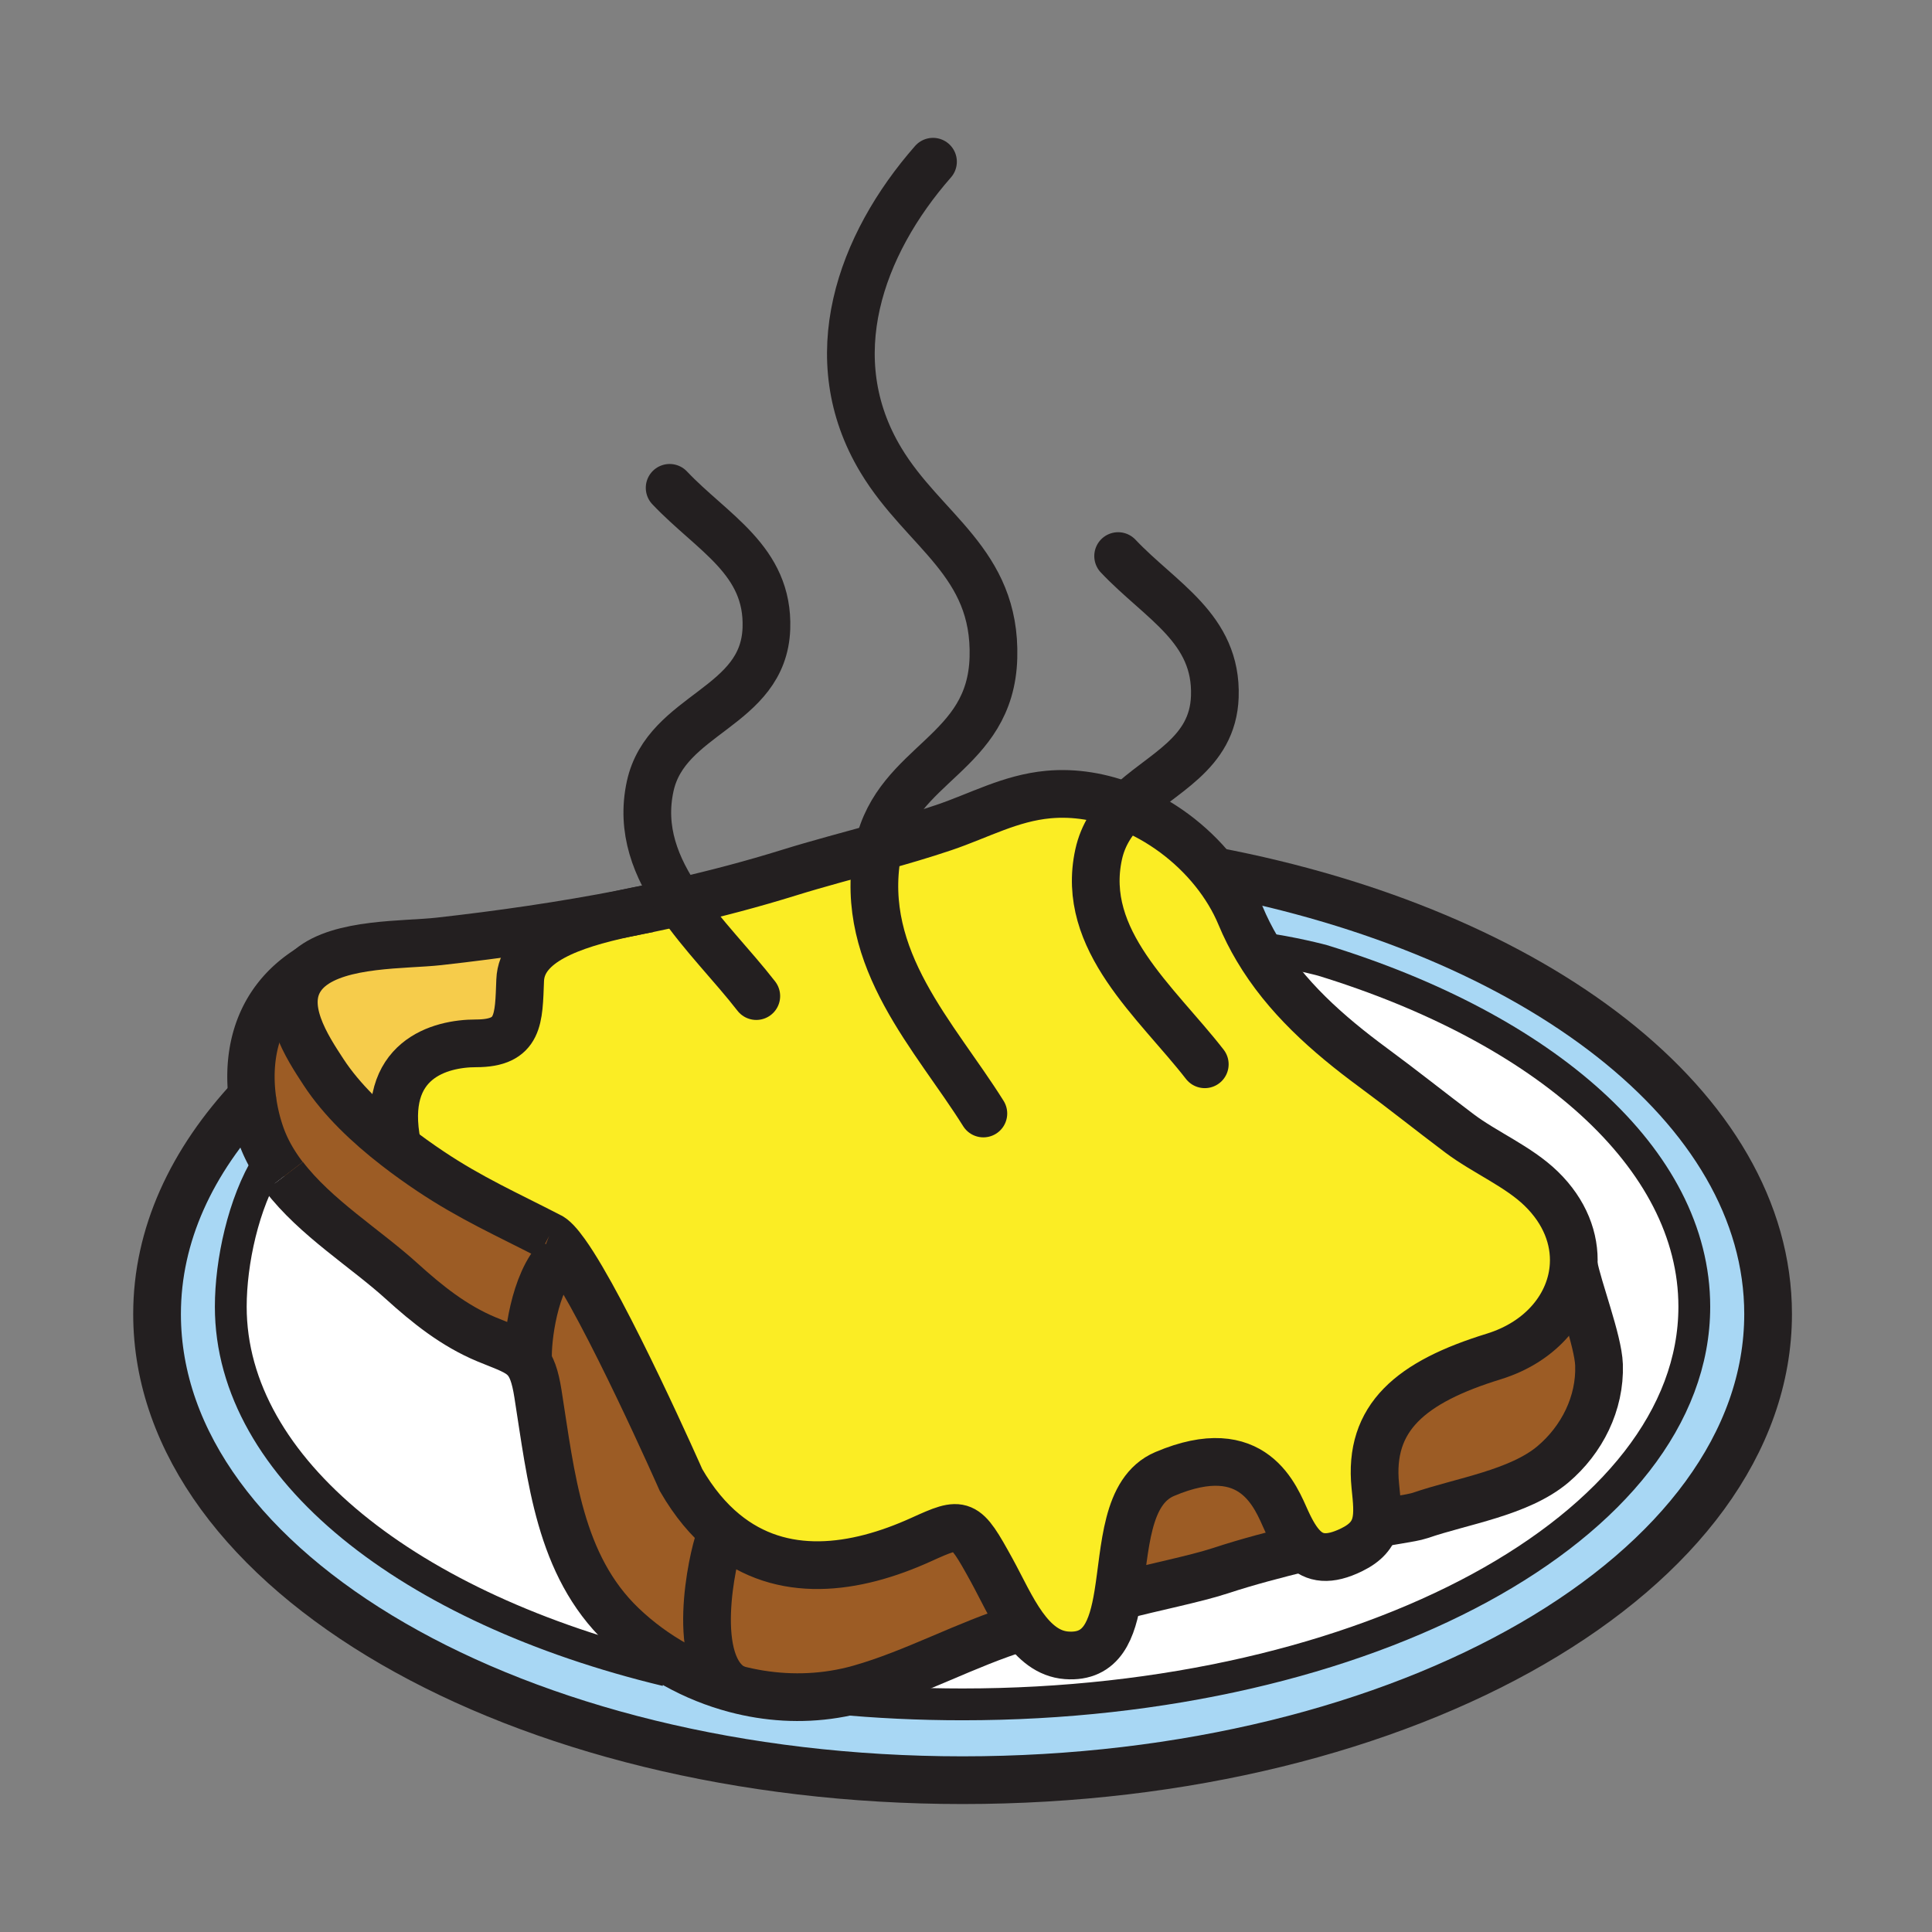
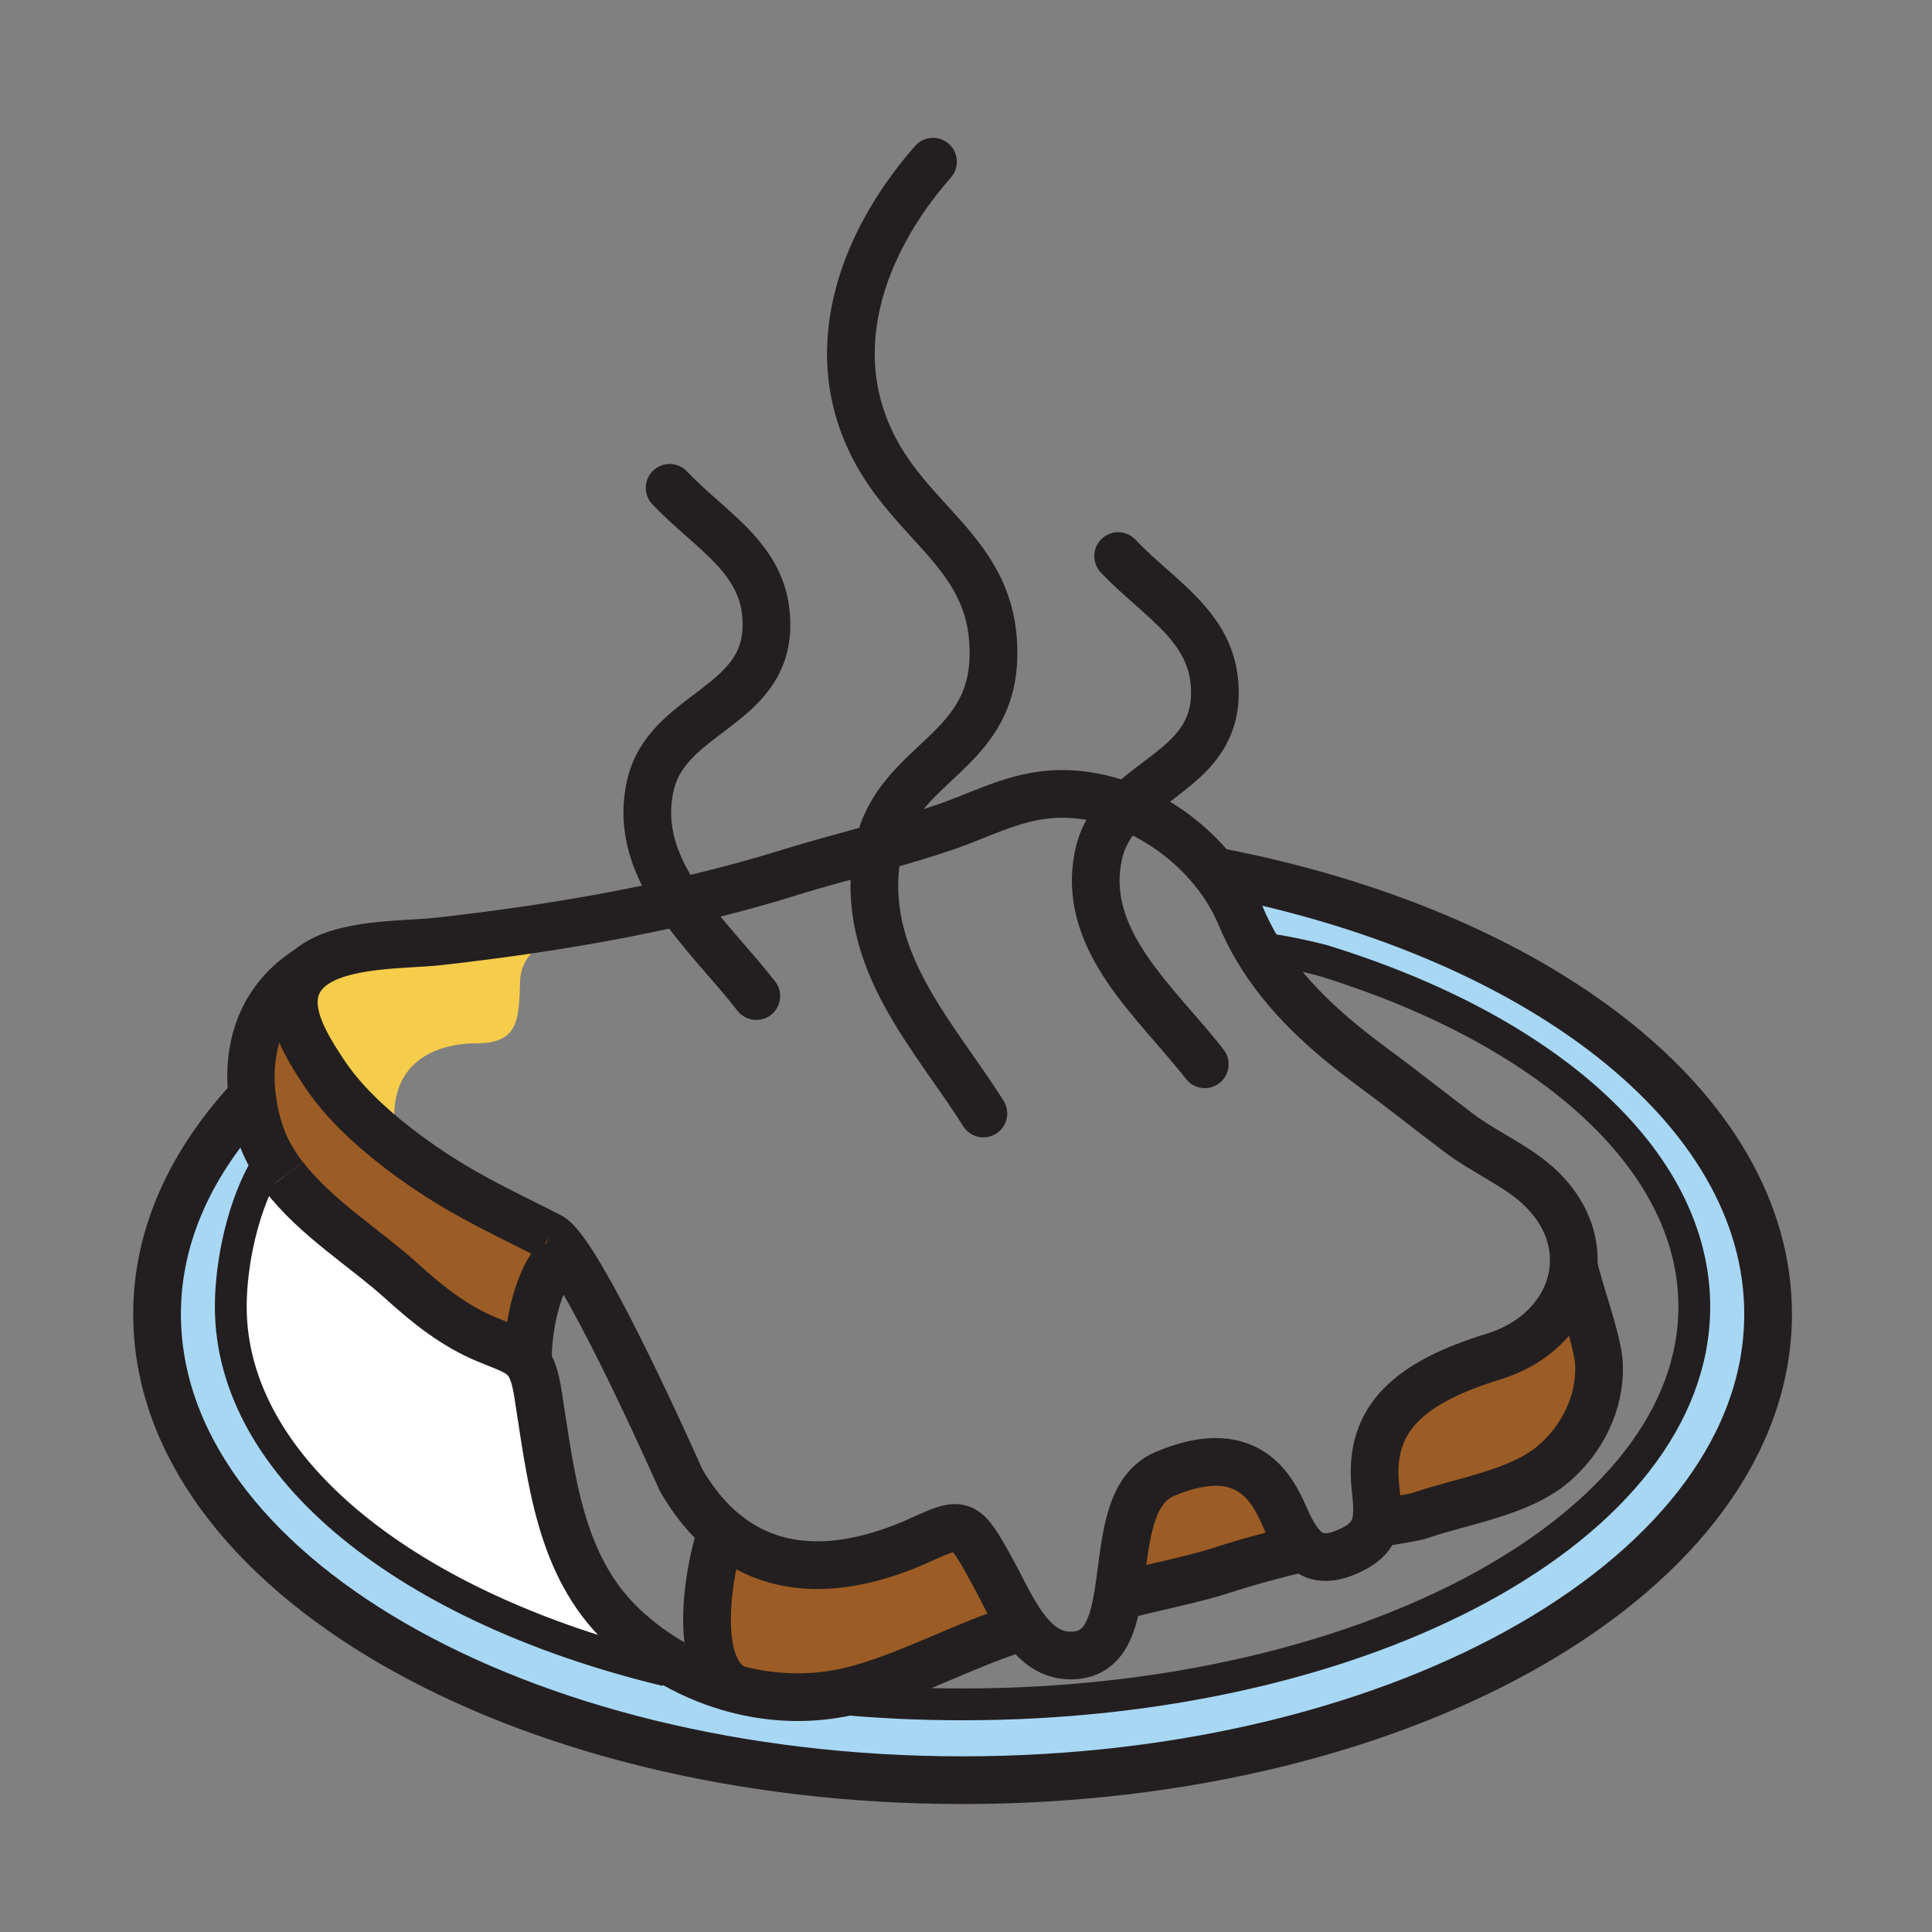
<svg xmlns="http://www.w3.org/2000/svg" width="850.394" height="850.394" viewBox="0 0 850.394 850.394" overflow="visible">
  <rect x="0" y="0" width="850.394" height="850.394" fill="#808080" stroke="none" />
  <path d="M136.41 426.09c13.36-11.23 41.79-10.06 56.7-11.72 27-3.02 54.63-6.99 81.95-12.32-23.5 5.1-45.45 12.67-46.1 29.4-.67 17.08-.23 27.79-19.44 27.79-15.7 0-42.24 6.92-34.71 44.52l-.61.79c-12.2-9.46-23.83-20.479-31.78-32.63-7.19-10.99-19.28-29.16-9.33-42.36.96-1.27 2.07-2.43 3.32-3.47z" fill="#f6cc4b" />
  <path d="M110.99 482.68c-2.29-19.25 2.26-42.279 25.42-56.59-1.25 1.04-2.36 2.2-3.32 3.47-9.95 13.2 2.14 31.37 9.33 42.36 7.95 12.15 19.58 23.17 31.78 32.63 5.06 3.95 10.21 7.61 15.25 10.98 17.64 11.819 33.73 18.97 52.25 28.52 1.82.73 4.28 3.391 7.15 7.4l-2.89 1.979c-10.9 10.9-13.91 36.23-13.53 44.761l-1.1.21c-3.4-3.801-8.6-5.311-17.17-8.86-14.35-5.96-26.2-15.521-37.26-25.54-16.07-14.58-38.01-28-51.91-46.19a77.055 77.055 0 0 1-4.66-6.8c-2.37-3.899-4.34-8.029-5.8-12.42a79.356 79.356 0 0 1-3.54-15.91zM436.5 691.14c4.29 7.811 8.51 17.2 13.85 24.63l-1.08.58c-24.22 7.431-46.56 20.04-70.85 26.931a97.64 97.64 0 0 1-11.21 2.47c-14.59 2.35-29.39 1.4-43.48-2.33-20.92-9.81-9.97-58.25-7.1-65.76l2.2-3.021c25.31 20.811 57.51 16.261 86.62 3.04 18.32-8.32 19.1-8.3 31.05 13.46zM566.24 669.35c2.29 4.99 4.64 9.07 7.46 11.851-12.25 3.04-24.46 6.189-36.41 10.13-11.24 3.7-31.33 7.689-42.81 10.82l-2.36-.21c3.33-20.261 3.3-45.82 20.56-53.15 39.4-16.731 48.94 10.509 53.56 20.559zM703.83 600.79c.57 16.91-7.521 32.96-20.26 43.729-14.91 12.601-40.2 16.221-58.44 22.521-4.01 1.38-15.649 2.67-19.729 3.89 1.279-4.699.63-10.27-.04-16.859-3.051-30.181 15.659-45.761 52.14-57 21.32-6.57 34.19-22.78 35.16-40.261 2.009 10.61 10.799 33.27 11.169 43.98z" fill="#9c5c25" />
-   <path d="M378.42 743.28c24.29-6.891 46.63-19.5 70.85-26.931l1.08-.58c5.04 6.98 11.061 12.24 19.091 12.841 15.64 1.17 20.14-11.21 22.68-26.67l2.36.21c11.479-3.131 31.569-7.12 42.81-10.82 11.95-3.94 24.16-7.09 36.41-10.13 4.91 4.87 11.26 5.84 21.26.95 6.29-3.07 9.23-6.761 10.44-11.221 4.08-1.22 15.72-2.51 19.729-3.89 18.24-6.3 43.53-9.92 58.44-22.521 12.739-10.77 20.83-26.819 20.26-43.729-.37-10.71-9.16-33.37-11.17-43.98.649-11.449-3.811-23.449-14.311-33.64-10.06-9.76-24.72-15.86-35.899-24.26-13.17-9.91-24.87-19.3-38.061-29.01-20.159-14.86-38.529-31.17-51.01-52.25l.72-.42c14.681 1.89 28.011 5.5 28.011 5.5 97.72 30.04 163.659 87.05 163.659 152.43 0 96.67-144.199 175.04-322.089 175.04-19.16 0-37.93-.91-56.17-2.66l-.3-1.79c3.76-.599 7.5-1.419 11.21-2.469z" fill="#fff" />
-   <path d="M318.83 674.64l-2.2 3.021c-2.87 7.51-13.82 55.95 7.1 65.76-9.12-2.4-17.94-5.97-26.21-10.56a115.175 115.175 0 0 1-23.66-17.41c-27.73-26.51-31.24-65.2-37.08-102-1.23-7.76-2.8-12.101-5.45-15.05l1.1-.21c-.38-8.53 2.63-33.86 13.53-44.761l2.89-1.979c17.59 24.53 50.91 100.01 50.91 100.01 5.7 9.859 12.12 17.479 19.07 23.179z" fill="#9c5c25" />
  <path d="M114.53 498.59c1.46 4.391 3.43 8.521 5.8 12.42L118 512c-10.9 17.57-16.42 43.58-16.42 63.16 0 71.46 78.8 132.92 191.75 160.109l4.19-2.409c8.27 4.59 17.09 8.159 26.21 10.56 14.09 3.73 28.89 4.68 43.48 2.33l.3 1.79c18.24 1.75 37.01 2.66 56.17 2.66 177.89 0 322.089-78.37 322.089-175.04 0-65.38-65.939-122.391-163.659-152.43 0 0-13.33-3.61-28.011-5.5l-.72.42a115.27 115.27 0 0 1-7.34-14.61c-2.88-6.94-6.91-13.57-11.81-19.65 141.699 26.87 244.02 104.03 244.02 195 0 113.32-158.74 205.181-354.56 205.181S69.13 691.71 69.13 578.39c0-34.77 15.17-67.3 41.86-95.71.67 5.75 1.95 11.17 3.54 15.91z" fill="#a8d7f4" />
  <path d="M293.33 735.27c-112.95-27.19-191.75-88.65-191.75-160.11 0-19.58 5.52-45.59 16.42-63.16l2.33-.99a77.055 77.055 0 0 0 4.66 6.8c13.9 18.19 35.84 31.61 51.91 46.19 11.06 10.02 22.91 19.58 37.26 25.54 8.57 3.55 13.77 5.06 17.17 8.86 2.65 2.949 4.22 7.29 5.45 15.05 5.84 36.8 9.35 75.49 37.08 102 7.11 6.8 15.09 12.649 23.66 17.41l-4.19 2.41z" fill="#fff" />
-   <path d="M692.66 556.81c-.97 17.48-13.84 33.69-35.16 40.261-36.48 11.239-55.19 26.819-52.14 57 .67 6.59 1.319 12.16.04 16.859-1.21 4.46-4.15 8.15-10.44 11.221-10 4.89-16.35 3.92-21.26-.95-2.82-2.78-5.17-6.86-7.46-11.851-4.62-10.05-14.16-37.29-53.561-20.56-17.26 7.33-17.229 32.89-20.56 53.15-2.54 15.46-7.04 27.84-22.68 26.67-8.03-.601-14.051-5.86-19.091-12.841-5.34-7.43-9.56-16.819-13.85-24.63-11.95-21.76-12.73-21.779-31.05-13.46-29.11 13.221-61.31 17.771-86.62-3.04-6.95-5.699-13.37-13.319-19.07-23.18 0 0-33.32-75.479-50.91-100.01-2.87-4.01-5.33-6.67-7.15-7.4-18.52-9.55-34.61-16.7-52.25-28.52-5.04-3.37-10.19-7.03-15.25-10.98l.61-.79c-7.53-37.6 19.01-44.52 34.71-44.52 19.21 0 18.77-10.71 19.44-27.79.65-16.73 22.6-24.3 46.1-29.4 3.59-.7 7.18-1.42 10.77-2.18 4.42-.92 8.84-1.88 13.24-2.88 16.29-3.71 32.37-7.96 48.04-12.83 13.07-4.06 26.35-7.53 39.56-11.21 9.65-2.68 19.27-5.48 28.75-8.68 15.64-5.29 29.23-12.98 46.01-14.54 11.62-1.08 23.41.97 34.45 5.33 14.89 5.88 28.42 15.98 38.351 28.33 4.899 6.08 8.93 12.71 11.81 19.65 2.13 5.12 4.59 9.98 7.34 14.61 12.48 21.081 30.851 37.39 51.01 52.25 13.19 9.71 24.891 19.1 38.061 29.01 11.18 8.399 25.84 14.5 35.899 24.26 10.501 10.191 14.961 22.191 14.311 33.641z" fill="#fbed24" />
  <g fill="none" stroke="#231f20">
    <path d="M605.39 670.93h.011c4.08-1.22 15.72-2.51 19.729-3.89 18.24-6.3 43.53-9.92 58.44-22.521 12.739-10.77 20.83-26.819 20.26-43.729-.37-10.71-9.16-33.37-11.17-43.98-.021-.09-.03-.17-.05-.26M494.48 702.15c11.479-3.131 31.569-7.12 42.81-10.82 11.95-3.94 24.16-7.09 36.41-10.13h.01M124.99 517.81c13.9 18.19 35.84 31.61 51.91 46.19 11.06 10.02 22.91 19.58 37.26 25.54 8.57 3.55 13.77 5.06 17.17 8.86 2.65 2.949 4.22 7.29 5.45 15.05 5.84 36.8 9.35 75.49 37.08 102 7.11 6.8 15.09 12.649 23.66 17.41 8.27 4.59 17.09 8.159 26.21 10.56 14.09 3.73 28.89 4.68 43.48 2.33 3.76-.6 7.5-1.42 11.21-2.47 24.29-6.891 46.63-19.5 70.85-26.931" stroke-width="21" />
    <path d="M136.8 425.85l-.39.24c-23.16 14.311-27.71 37.34-25.42 56.59.67 5.75 1.95 11.17 3.54 15.91 1.46 4.391 3.43 8.521 5.8 12.42a77.055 77.055 0 0 0 4.66 6.8" stroke-width="20.847" />
-     <path d="M285.83 399.87c-3.58.68-7.19 1.4-10.77 2.18-23.5 5.1-45.45 12.67-46.1 29.4-.67 17.08-.23 27.79-19.44 27.79-15.7 0-42.24 6.92-34.71 44.52" stroke-width="21" />
    <path d="M241.7 544.05c-18.52-9.55-34.61-16.7-52.25-28.52-5.04-3.37-10.19-7.03-15.25-10.98-12.2-9.46-23.83-20.479-31.78-32.63-7.19-10.99-19.28-29.16-9.33-42.36.96-1.27 2.07-2.43 3.32-3.47 13.36-11.23 41.79-10.06 56.7-11.72 27-3.02 54.63-6.99 81.95-12.32 3.59-.7 7.18-1.42 10.77-2.18 4.42-.92 8.84-1.88 13.24-2.88 16.29-3.71 32.37-7.96 48.04-12.83 13.07-4.06 26.35-7.53 39.56-11.21 9.65-2.68 19.27-5.48 28.75-8.68 15.64-5.29 29.23-12.98 46.01-14.54 11.62-1.08 23.41.97 34.45 5.33 14.89 5.88 28.42 15.98 38.351 28.33 4.899 6.08 8.93 12.71 11.81 19.65 2.13 5.12 4.59 9.98 7.34 14.61 12.48 21.081 30.851 37.39 51.01 52.25 13.19 9.71 24.891 19.1 38.061 29.01 11.18 8.399 25.84 14.5 35.899 24.26 10.5 10.19 14.96 22.19 14.311 33.64-.97 17.48-13.84 33.69-35.16 40.261-36.48 11.239-55.19 26.819-52.14 57 .67 6.59 1.319 12.16.04 16.859-1.21 4.46-4.15 8.15-10.44 11.221-10 4.89-16.35 3.92-21.26-.95-2.82-2.78-5.17-6.86-7.46-11.851-4.62-10.05-14.16-37.29-53.561-20.56-17.26 7.33-17.229 32.89-20.56 53.15-2.54 15.46-7.04 27.84-22.68 26.67-8.03-.601-14.051-5.86-19.091-12.841-5.34-7.43-9.56-16.819-13.85-24.63-11.95-21.76-12.73-21.779-31.05-13.46-29.11 13.221-61.31 17.771-86.62-3.04-6.95-5.699-13.37-13.319-19.07-23.18 0 0-33.32-75.479-50.91-100.01-2.87-4.009-5.33-6.669-7.15-7.399M232.43 598.19c-.38-8.53 2.63-33.86 13.53-44.761" stroke-width="21" />
    <path d="M367.51 747.54c18.24 1.75 37.01 2.66 56.17 2.66 177.89 0 322.089-78.37 322.089-175.04 0-65.38-65.939-122.391-163.659-152.43 0 0-13.33-3.61-28.011-5.5M118 512c-10.9 17.57-16.42 43.58-16.42 63.16 0 71.46 78.8 132.92 191.75 160.109" stroke-width="14" />
    <path d="M534.15 383.37c.029.01.05.01.08.02 141.699 26.87 244.02 104.03 244.02 195 0 113.32-158.74 205.181-354.56 205.181S69.13 691.71 69.13 578.39c0-34.77 15.17-67.3 41.86-95.71 0-.01 0-.01.01-.02M316.63 677.66c-2.87 7.51-13.82 55.95 7.1 65.76" stroke-width="21" />
    <path d="M410.67 71.18c-32.08 36.57-50 86.43-22.92 131.38 18.87 31.36 50.72 44.8 49.52 86.89-1.189 42.65-42.209 46.01-50.6 83.5-.2.85-.37 1.72-.53 2.61-8.27 46.84 25.49 80.64 46.7 114.56M492.16 244.76c18.8 19.89 43.62 31.82 42.56 61.87-.88 25.53-23.689 33.6-38.84 48.43-5.729 5.6-10.36 12.17-12.3 21.02-8.25 37.77 25.49 65.03 46.72 92.38M294.75 214.73c18.82 19.88 43.65 31.82 42.59 61.86-1.22 35.18-44.08 37.21-51.15 69.45-4.2 19.25 2.5 35.76 12.88 50.95 10 14.63 23.42 28.03 33.82 41.45" stroke-width="21" stroke-linecap="round" stroke-linejoin="round" />
  </g>
  <path fill="none" d="M0 0h850.394v850.394H0z" />
</svg>